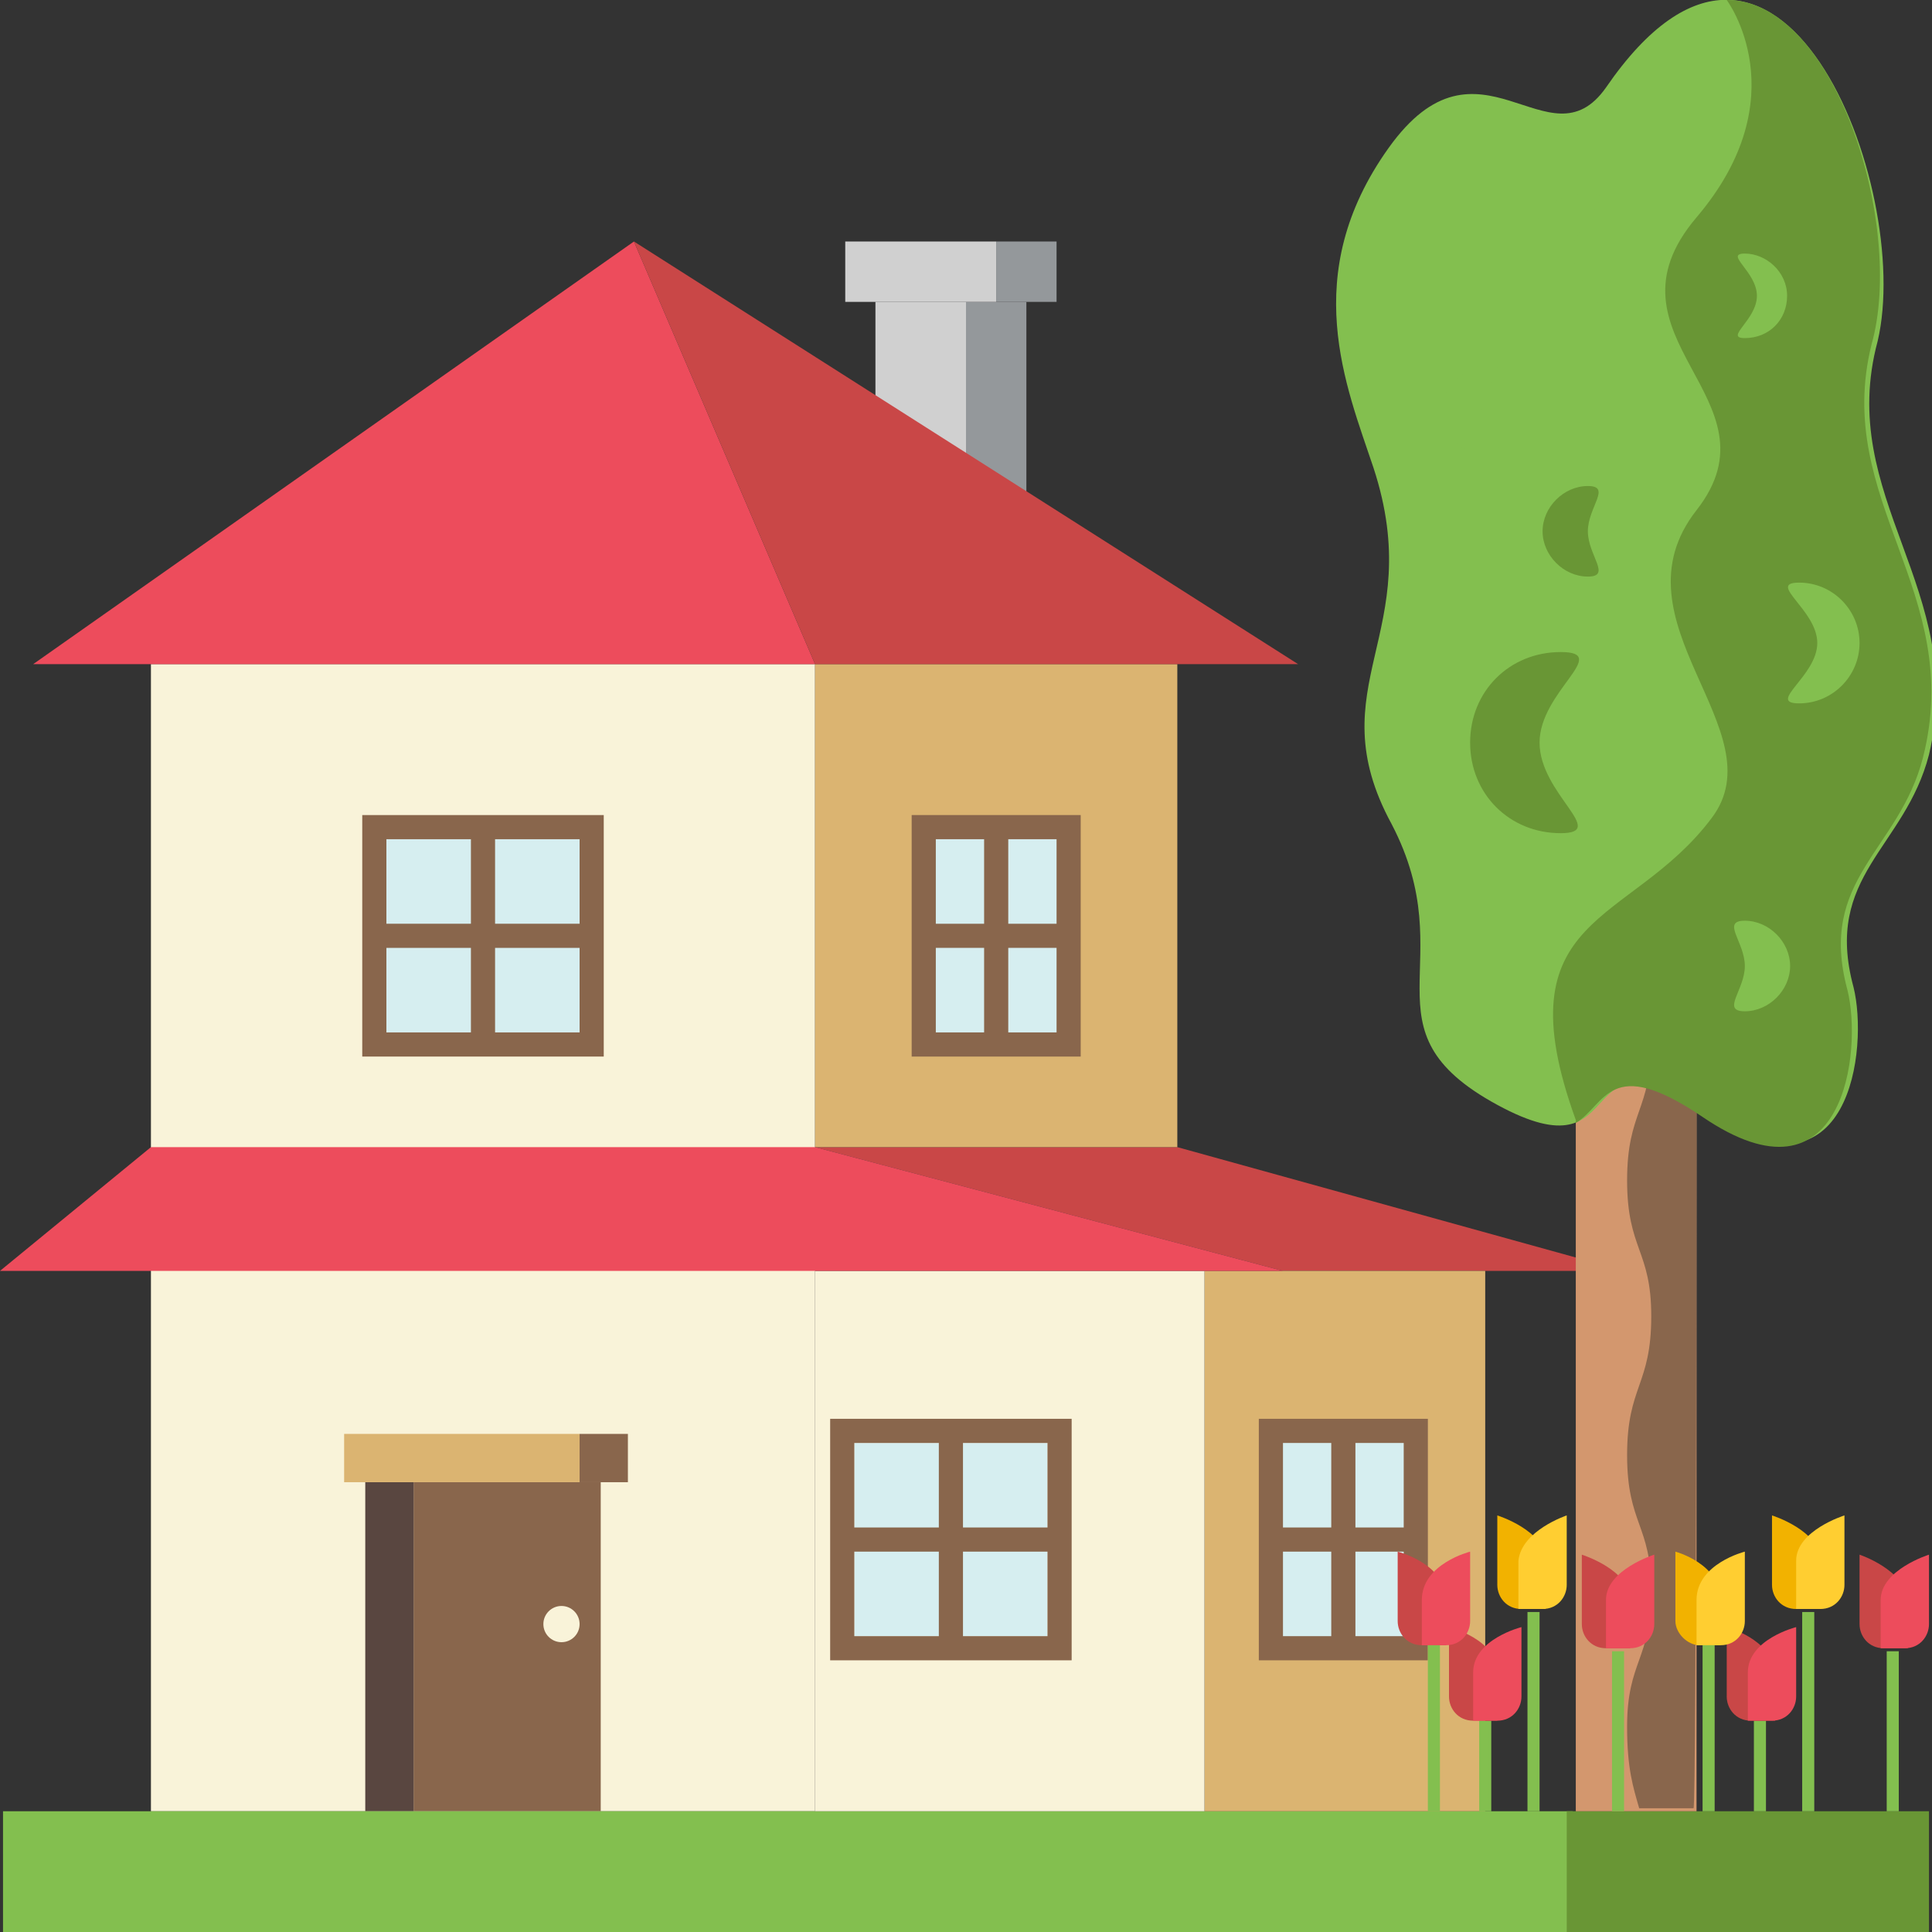
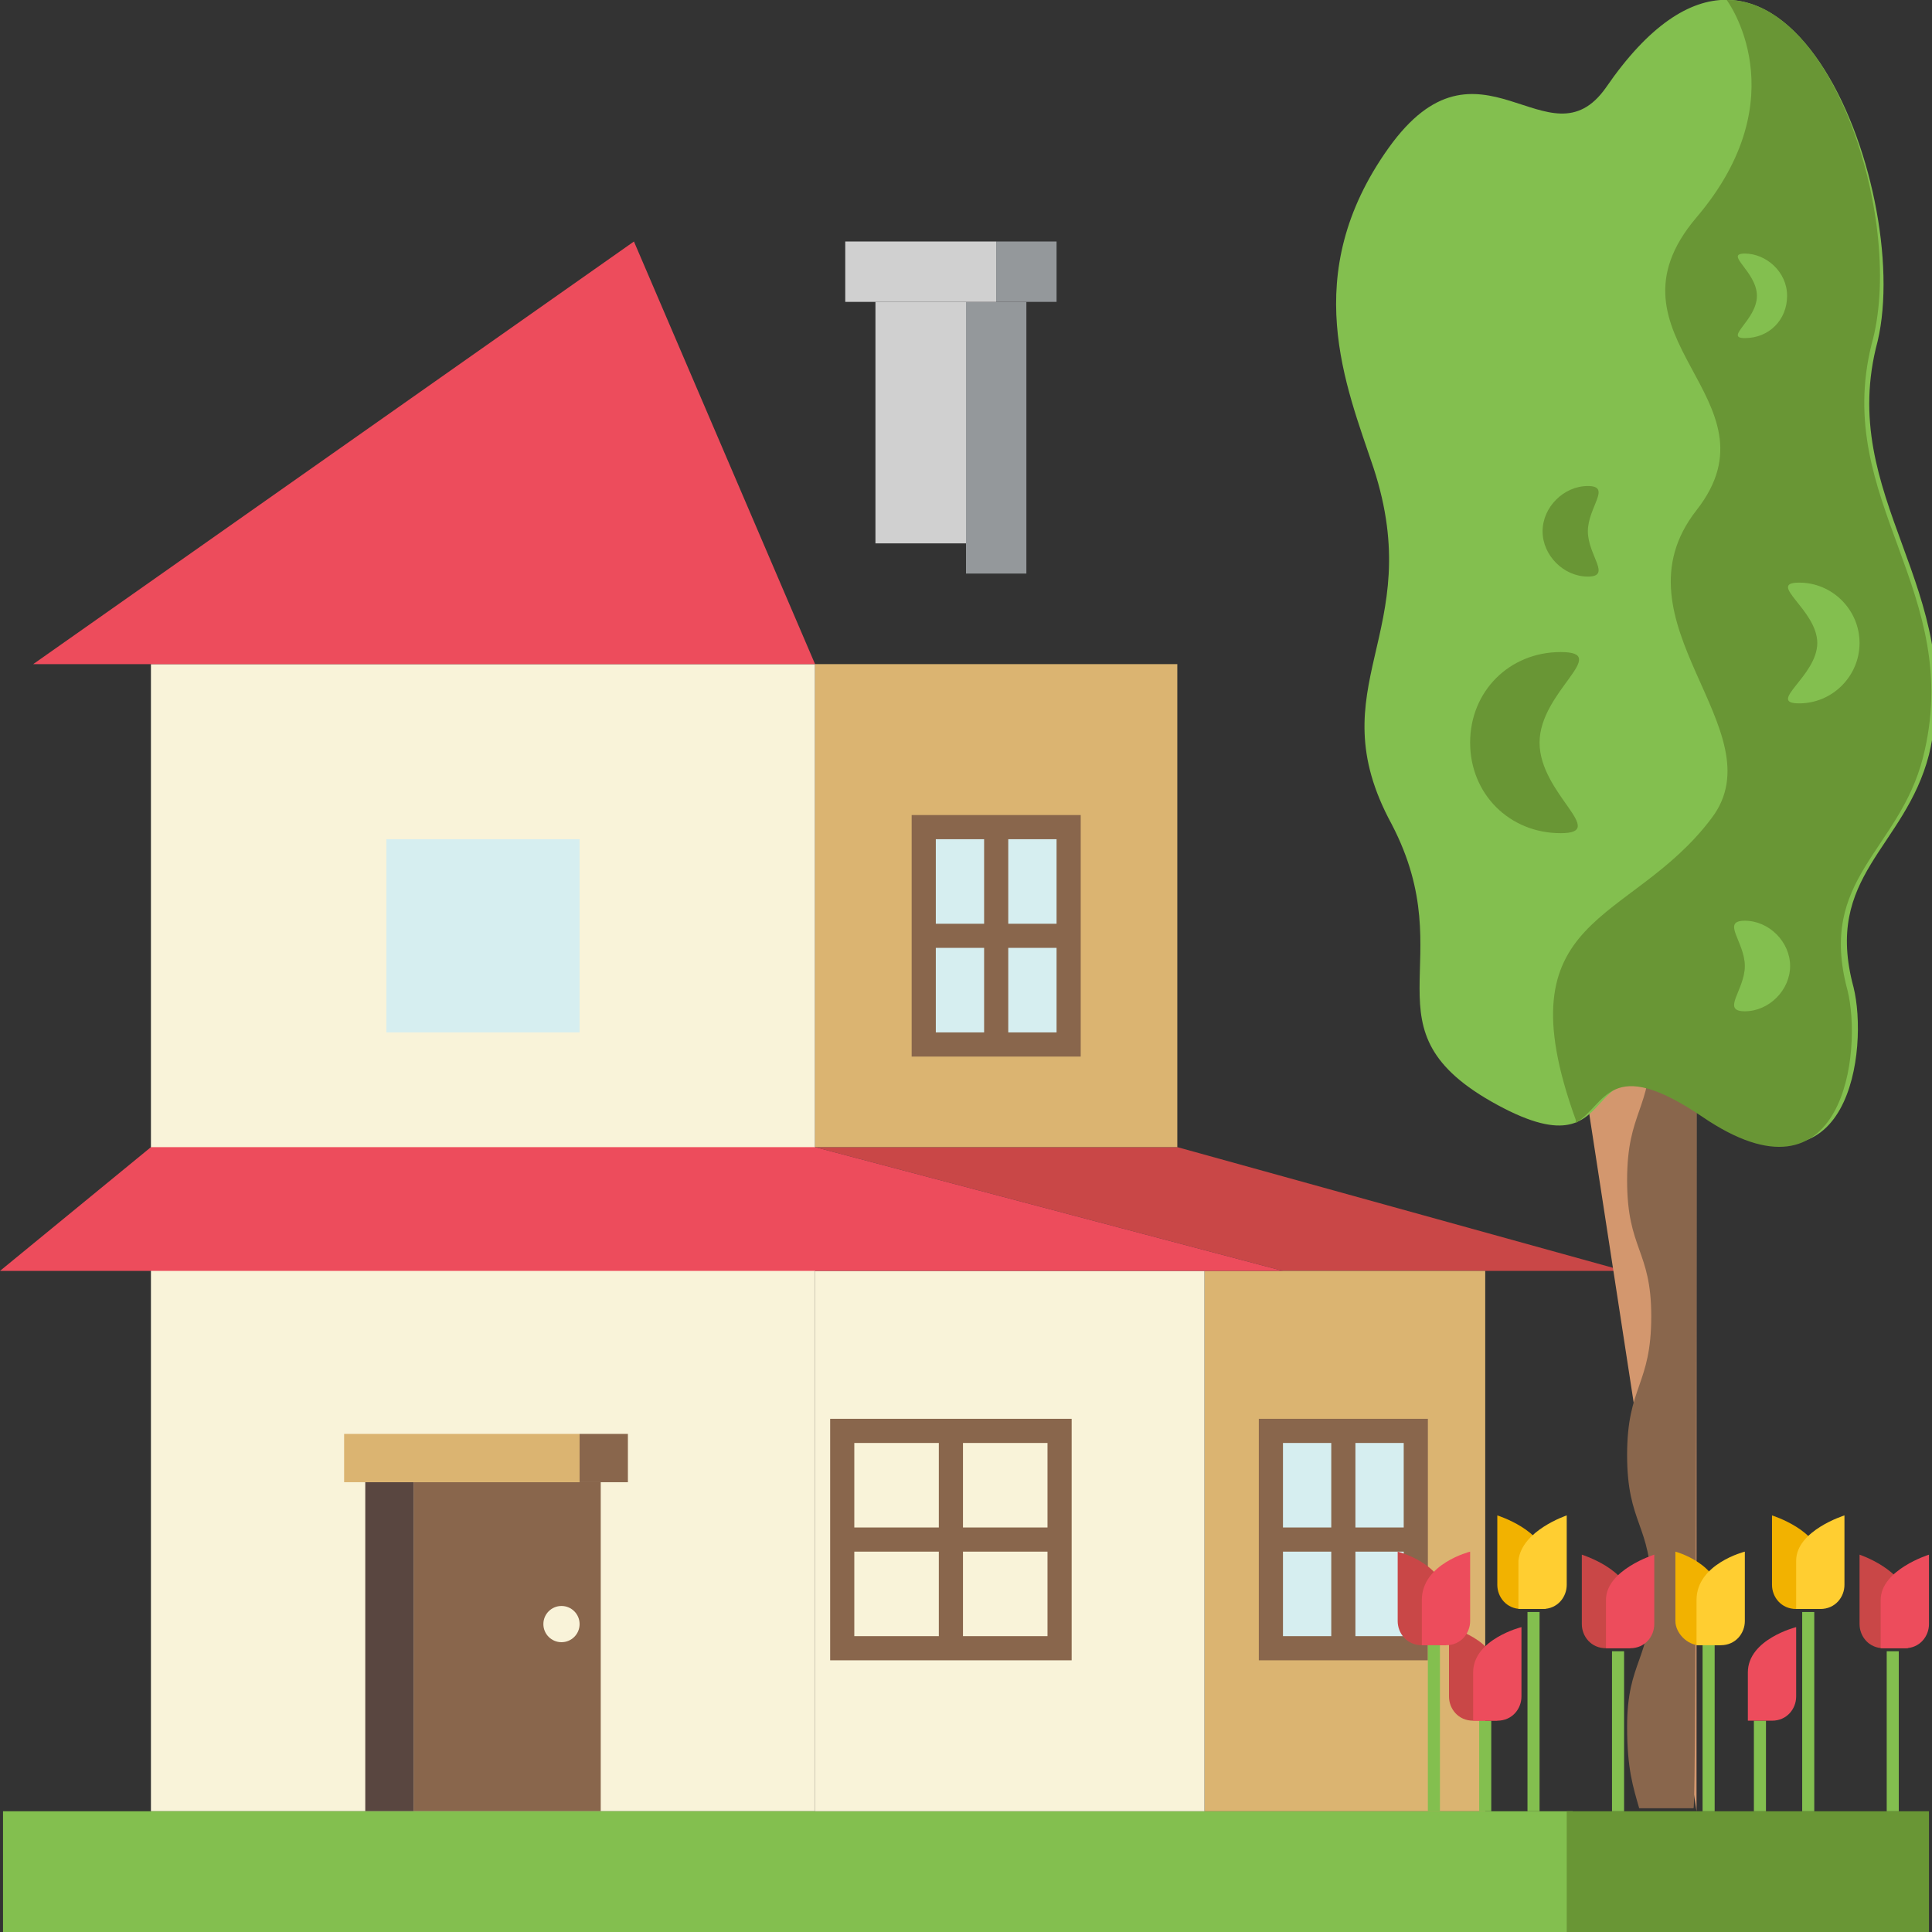
<svg xmlns="http://www.w3.org/2000/svg" viewBox="0 0 64 64" enable-background="new 0 0 64 64">
  <rect x="0" y="0" width="64" height="64" fill="#333333" stroke="none" />
  <path fill="#c94747" d="m39 38l14.8 4.1h-11.3l-15.5-4.1z" />
  <path fill="#f9f3d9" d="m5 22h22v38h-22z" />
  <path fill="#dbb471" d="m27 22h12v16h-12z" />
  <path fill="#ed4c5c" d="M21 8 1.1 22 27 22z" />
  <path fill="#d0d0d0" d="m29 10h3v8h-3z" />
  <path fill="#94989b" d="m32 10h2v9h-2z" />
-   <path fill="#c94747" d="m21 8l22 14h-16z" />
  <path fill="#d0d0d0" d="m28 8h5v2h-5z" />
  <path fill="#94989b" d="m33 8h2v2h-2z" />
  <path fill="#d6eef0" d="m12.8 27.8h6.4v6.4h-6.4z" />
-   <path d="m12 27v8h8v-8h-8m7.2.8v2.8h-2.8v-2.8h2.8m-3.6 0v2.8h-2.8v-2.8h2.8m-2.8 6.4v-2.8h2.8v2.8h-2.8m3.6 0v-2.8h2.8v2.8h-2.8" fill="#89664c" />
  <path fill="#d6eef0" d="m30.6 27.4h4.8v7.2h-4.8z" />
  <g fill="#89664c">
    <path d="m30.2 27v8h5.6v-8h-5.6m.8.8h1.6v2.8h-1.6c0 0 0-2.8 0-2.8m0 6.4v-2.8h1.6v2.8h-1.6m4 0h-1.6v-2.8h1.6v2.8m0-3.6h-1.6v-2.8h1.6v2.8" />
    <path d="m13.7 49.1h6.2v10.9h-6.2z" />
    <path d="m19.2 47.5h1.6v1.6h-1.6z" />
  </g>
  <path fill="#594640" d="m12.1 49.1h1.6v10.9h-1.6z" />
  <path fill="#dbb471" d="m11.4 47.5h7.8v1.6h-7.8z" />
  <circle cx="18.6" cy="53.8" r=".6" fill="#f9f3d9" />
  <path fill="#83bf4f" d="m.1 60h52v4h-52z" />
  <path fill="#dbb471" d="m39.9 42.1h9.3v17.9h-9.3z" />
  <path fill="#f9f3d9" d="m27 42.1h12.9v17.9h-12.9z" />
  <path fill="#ed4c5c" d="m27 38h-22l-5 4.1h42.5z" />
-   <path fill="#d6eef0" d="m28.3 47.8h6.4v6.4h-6.4z" />
  <path d="m27.5 47v8h8v-8h-8m7.2.8v2.8h-2.8v-2.8h2.8m-3.6 0v2.8h-2.8v-2.8h2.8m-2.8 6.4v-2.8h2.8v2.8h-2.8m3.6 0v-2.8h2.8v2.8h-2.8" fill="#89664c" />
  <path fill="#d6eef0" d="m42.1 47.4h4.8v7.2h-4.8z" />
  <path d="m41.7 47v8h5.6v-8h-5.6m.8.8h1.6v2.8h-1.6v-2.8m0 6.4v-2.8h1.6v2.8h-1.6m4 0h-1.6v-2.8h1.6v2.8m0-3.6h-1.6v-2.8h1.6v2.8" fill="#89664c" />
  <path fill="#699635" d="m51.9 60h12v4h-12z" />
-   <path fill="#d3976e" d="m52.2 34h4v26h-4z" />
+   <path fill="#d3976e" d="m52.2 34h4v26z" />
  <path d="m56.2 34h-1.5c0 .2 0 .3 0 .5 0 2.3-.8 2.3-.8 4.6 0 2.3.8 2.3.8 4.5 0 2.3-.8 2.3-.8 4.6 0 2.3.8 2.3.8 4.5 0 2.3-.8 2.3-.8 4.5 0 1.4.2 2 .4 2.7h1.8c.1.1.1-25.9.1-25.9" fill="#89664c" />
  <path d="m53.2 2.9c-1.9 2.7-4.2-2.2-7.2 2s-1.4 7.9-.5 10.6c1.8 5.5-1.9 7.2.6 11.8 2.4 4.6-1.1 6.8 3.5 9.3s2.3-2.9 7 .3c4.7 3.2 5.3-2.2 4.8-4.2-1-3.7 1.7-4.6 2.5-7.7 1.3-5.5-3.1-8.5-1.7-13.7 1.2-5.1-3.3-16.7-9-8.4" fill="#83bf4f" />
  <path d="m62 11.4c1.1-3.9-1.2-11.4-4.8-11.4 0 0 2.4 3.2-1 7.2-3.4 4 2.9 6 0 9.7-2.9 3.7 2.7 7.3.5 10.2-2.7 3.6-7 3.1-4.5 10 0 0 0 .1 0 .1 1-.6 1.1-2.3 4.2-.2 4.7 3.2 5.3-2.2 4.8-4.2-1-3.7 1.7-4.6 2.5-7.7 1.4-5.5-3-8.5-1.7-13.7" fill="#699635" />
  <g fill="#83bf4f">
    <path d="m57.8 11.2c-.7 0 .4-.6.4-1.4s-1.1-1.4-.4-1.4c.7 0 1.4.6 1.4 1.4s-.6 1.4-1.4 1.4" />
    <path d="m59.6 23.3c-1.1 0 .6-.9.6-2s-1.7-2-.6-2c1.1 0 2 .9 2 2s-.9 2-2 2" />
    <path d="m57.8 33.5c-.8 0 0-.7 0-1.5s-.8-1.5 0-1.5c.8 0 1.5.7 1.5 1.5 0 .8-.7 1.5-1.5 1.5" />
    <path d="m49.3 12.1c.8 0-.2.7-.2 1.5s1.1 1.5.2 1.5-1.5-.7-1.5-1.5.7-1.5 1.5-1.5" />
    <path d="m52.6 6.4c1.1 0-.5.9-.5 2s1.7 2 .5 2c-1.1 0-2-.9-2-2s.8-2 2-2" />
  </g>
  <g fill="#699635">
    <path d="m51.7 21.6c1.7 0-.7 1.3-.7 3s2.3 3 .7 3c-1.7 0-3-1.3-3-3s1.3-3 3-3" />
    <path d="m52.6 16.1c.8 0 0 .7 0 1.5s.8 1.5 0 1.5c-.8 0-1.5-.7-1.5-1.5s.7-1.5 1.5-1.5" />
  </g>
  <path fill="#83bf4f" d="m58.1 57h.4v3h-.4z" />
-   <path d="m57.2 53.9v2.3c0 .4.3.8.8.8h.8v-1.6c-.1-1.1-1.6-1.5-1.6-1.5" fill="#c94747" />
  <path d="m59.5 53.9v2.3c0 .4-.3.8-.8.8h-.8v-1.6c0-1.1 1.6-1.5 1.6-1.5" fill="#ed4c5c" />
  <path fill="#83bf4f" d="m62.5 54.7h.4v5.3h-.4z" />
  <path d="m61.6 51.5v2.3c0 .4.3.8.8.8h.8v-1.6c-.1-1-1.6-1.5-1.6-1.5" fill="#c94747" />
  <path d="m63.9 51.5v2.3c0 .4-.3.8-.8.8h-.8v-1.6c0-1 1.6-1.5 1.6-1.5" fill="#ed4c5c" />
  <path d="m58.7 50.2v2.3c0 .4.3.8.8.8h.8v-1.6c0-1-1.6-1.5-1.6-1.5" fill="#f2b200" />
  <path d="m61.1 50.2v2.3c0 .4-.3.8-.8.8h-.8v-1.6c0-1 1.6-1.5 1.6-1.5" fill="#ffce31" />
  <path fill="#83bf4f" d="m59.7 53.4h.4v6.6h-.4z" />
  <path d="m55.5 51.4v2.3c0 .4.4.8.8.8h.7v-1.5c0-1.2-1.5-1.6-1.5-1.6" fill="#f2b200" />
  <path d="m57.8 51.4v2.3c0 .4-.3.8-.8.8h-.8v-1.5c0-1.2 1.6-1.6 1.6-1.6" fill="#ffce31" />
  <g fill="#83bf4f">
    <path d="m56.4 54.5h.4v5.5h-.4z" />
    <path d="m49 57h.4v3h-.4z" />
  </g>
  <path d="m48 53.9v2.3c0 .4.3.8.8.8h.8v-1.6c0-1.1-1.6-1.5-1.6-1.5" fill="#c94747" />
  <path d="m50.4 53.9v2.3c0 .4-.3.8-.8.8h-.8v-1.6c0-1.1 1.6-1.5 1.6-1.5" fill="#ed4c5c" />
  <path fill="#83bf4f" d="m53.4 54.7h.4v5.3h-.4z" />
  <path d="m52.4 51.5v2.3c0 .4.3.8.8.8h.8v-1.6c0-1-1.6-1.5-1.6-1.5" fill="#c94747" />
  <path d="m54.8 51.5v2.3c0 .4-.3.8-.8.8h-.8v-1.6c0-1 1.6-1.5 1.6-1.5" fill="#ed4c5c" />
  <path d="m49.6 50.2v2.3c0 .4.3.8.8.8h.8v-1.6c0-1-1.6-1.5-1.6-1.5" fill="#f2b200" />
  <path d="m51.9 50.2v2.3c0 .4-.3.8-.8.8h-.8v-1.6c.1-1 1.6-1.5 1.6-1.5" fill="#ffce31" />
  <path fill="#83bf4f" d="m50.6 53.4h.4v6.6h-.4z" />
  <path d="m46.3 51.4v2.3c0 .4.3.8.8.8h.8v-1.5c0-1.2-1.6-1.6-1.6-1.6" fill="#c94747" />
  <path d="m48.7 51.4v2.3c0 .4-.3.8-.8.8h-.8v-1.5c0-1.2 1.6-1.6 1.6-1.6" fill="#ed4c5c" />
  <path fill="#83bf4f" d="m47.3 54.5h.4v5.5h-.4z" />
</svg>